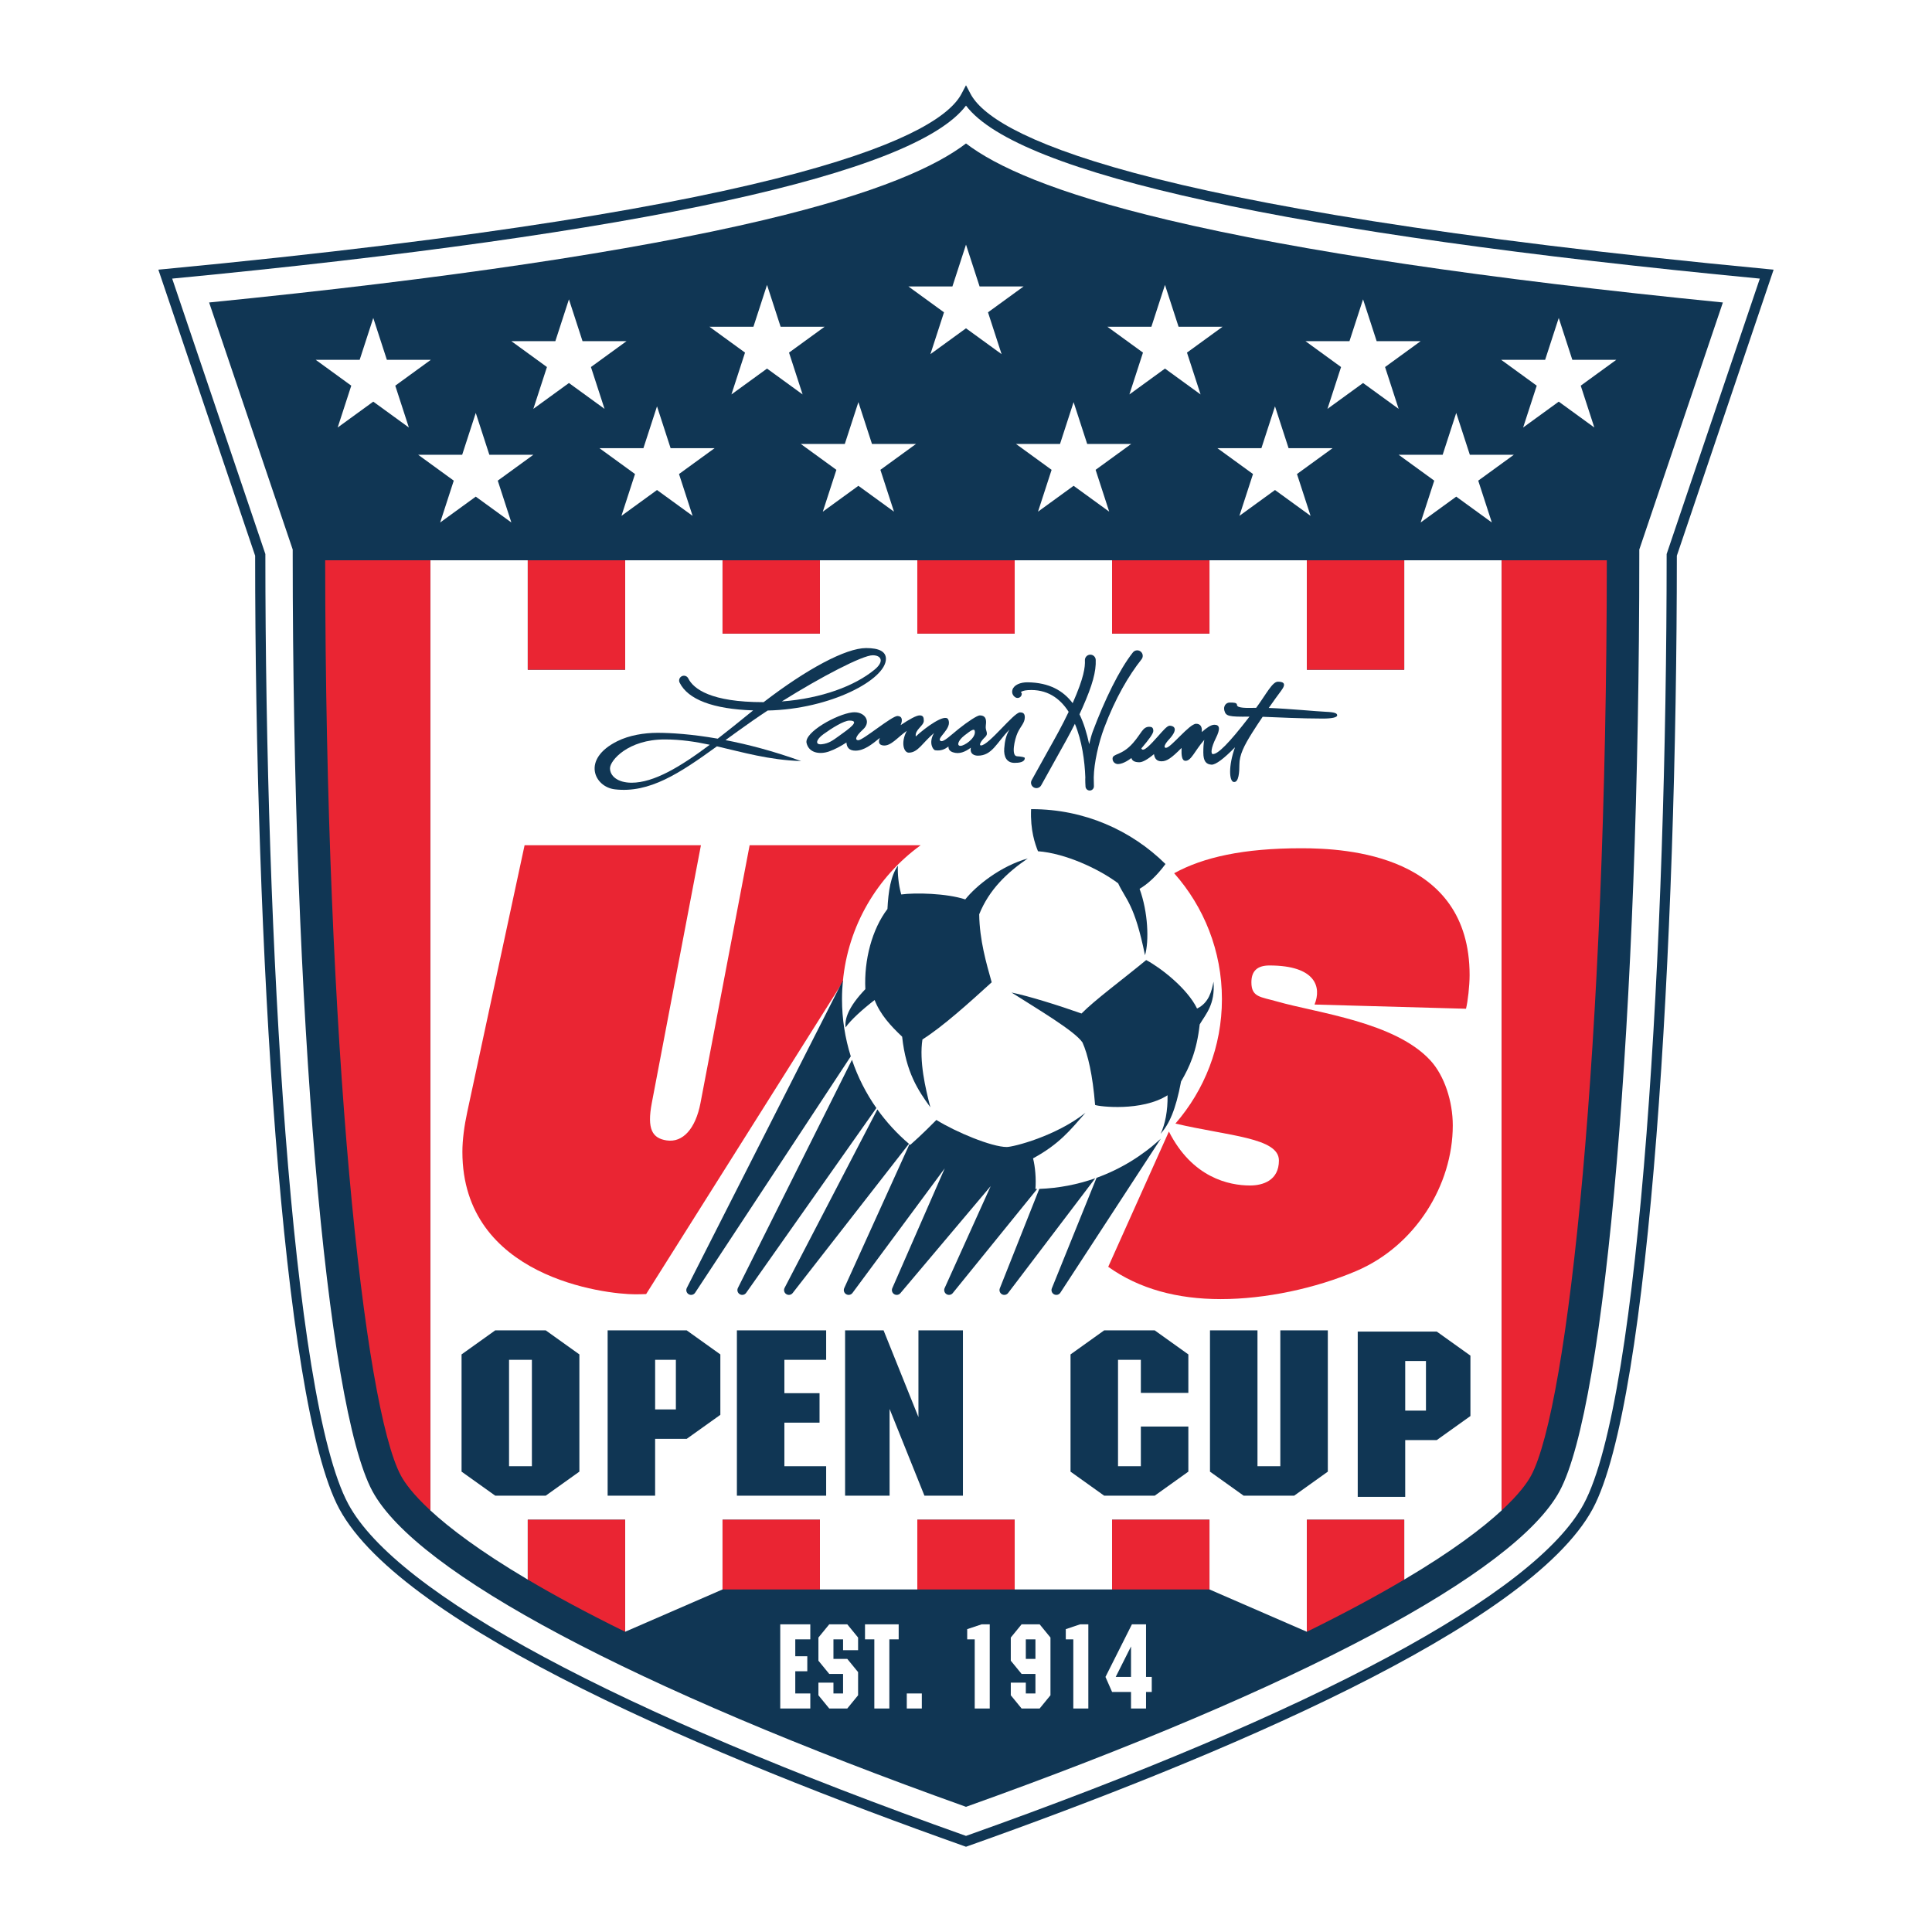
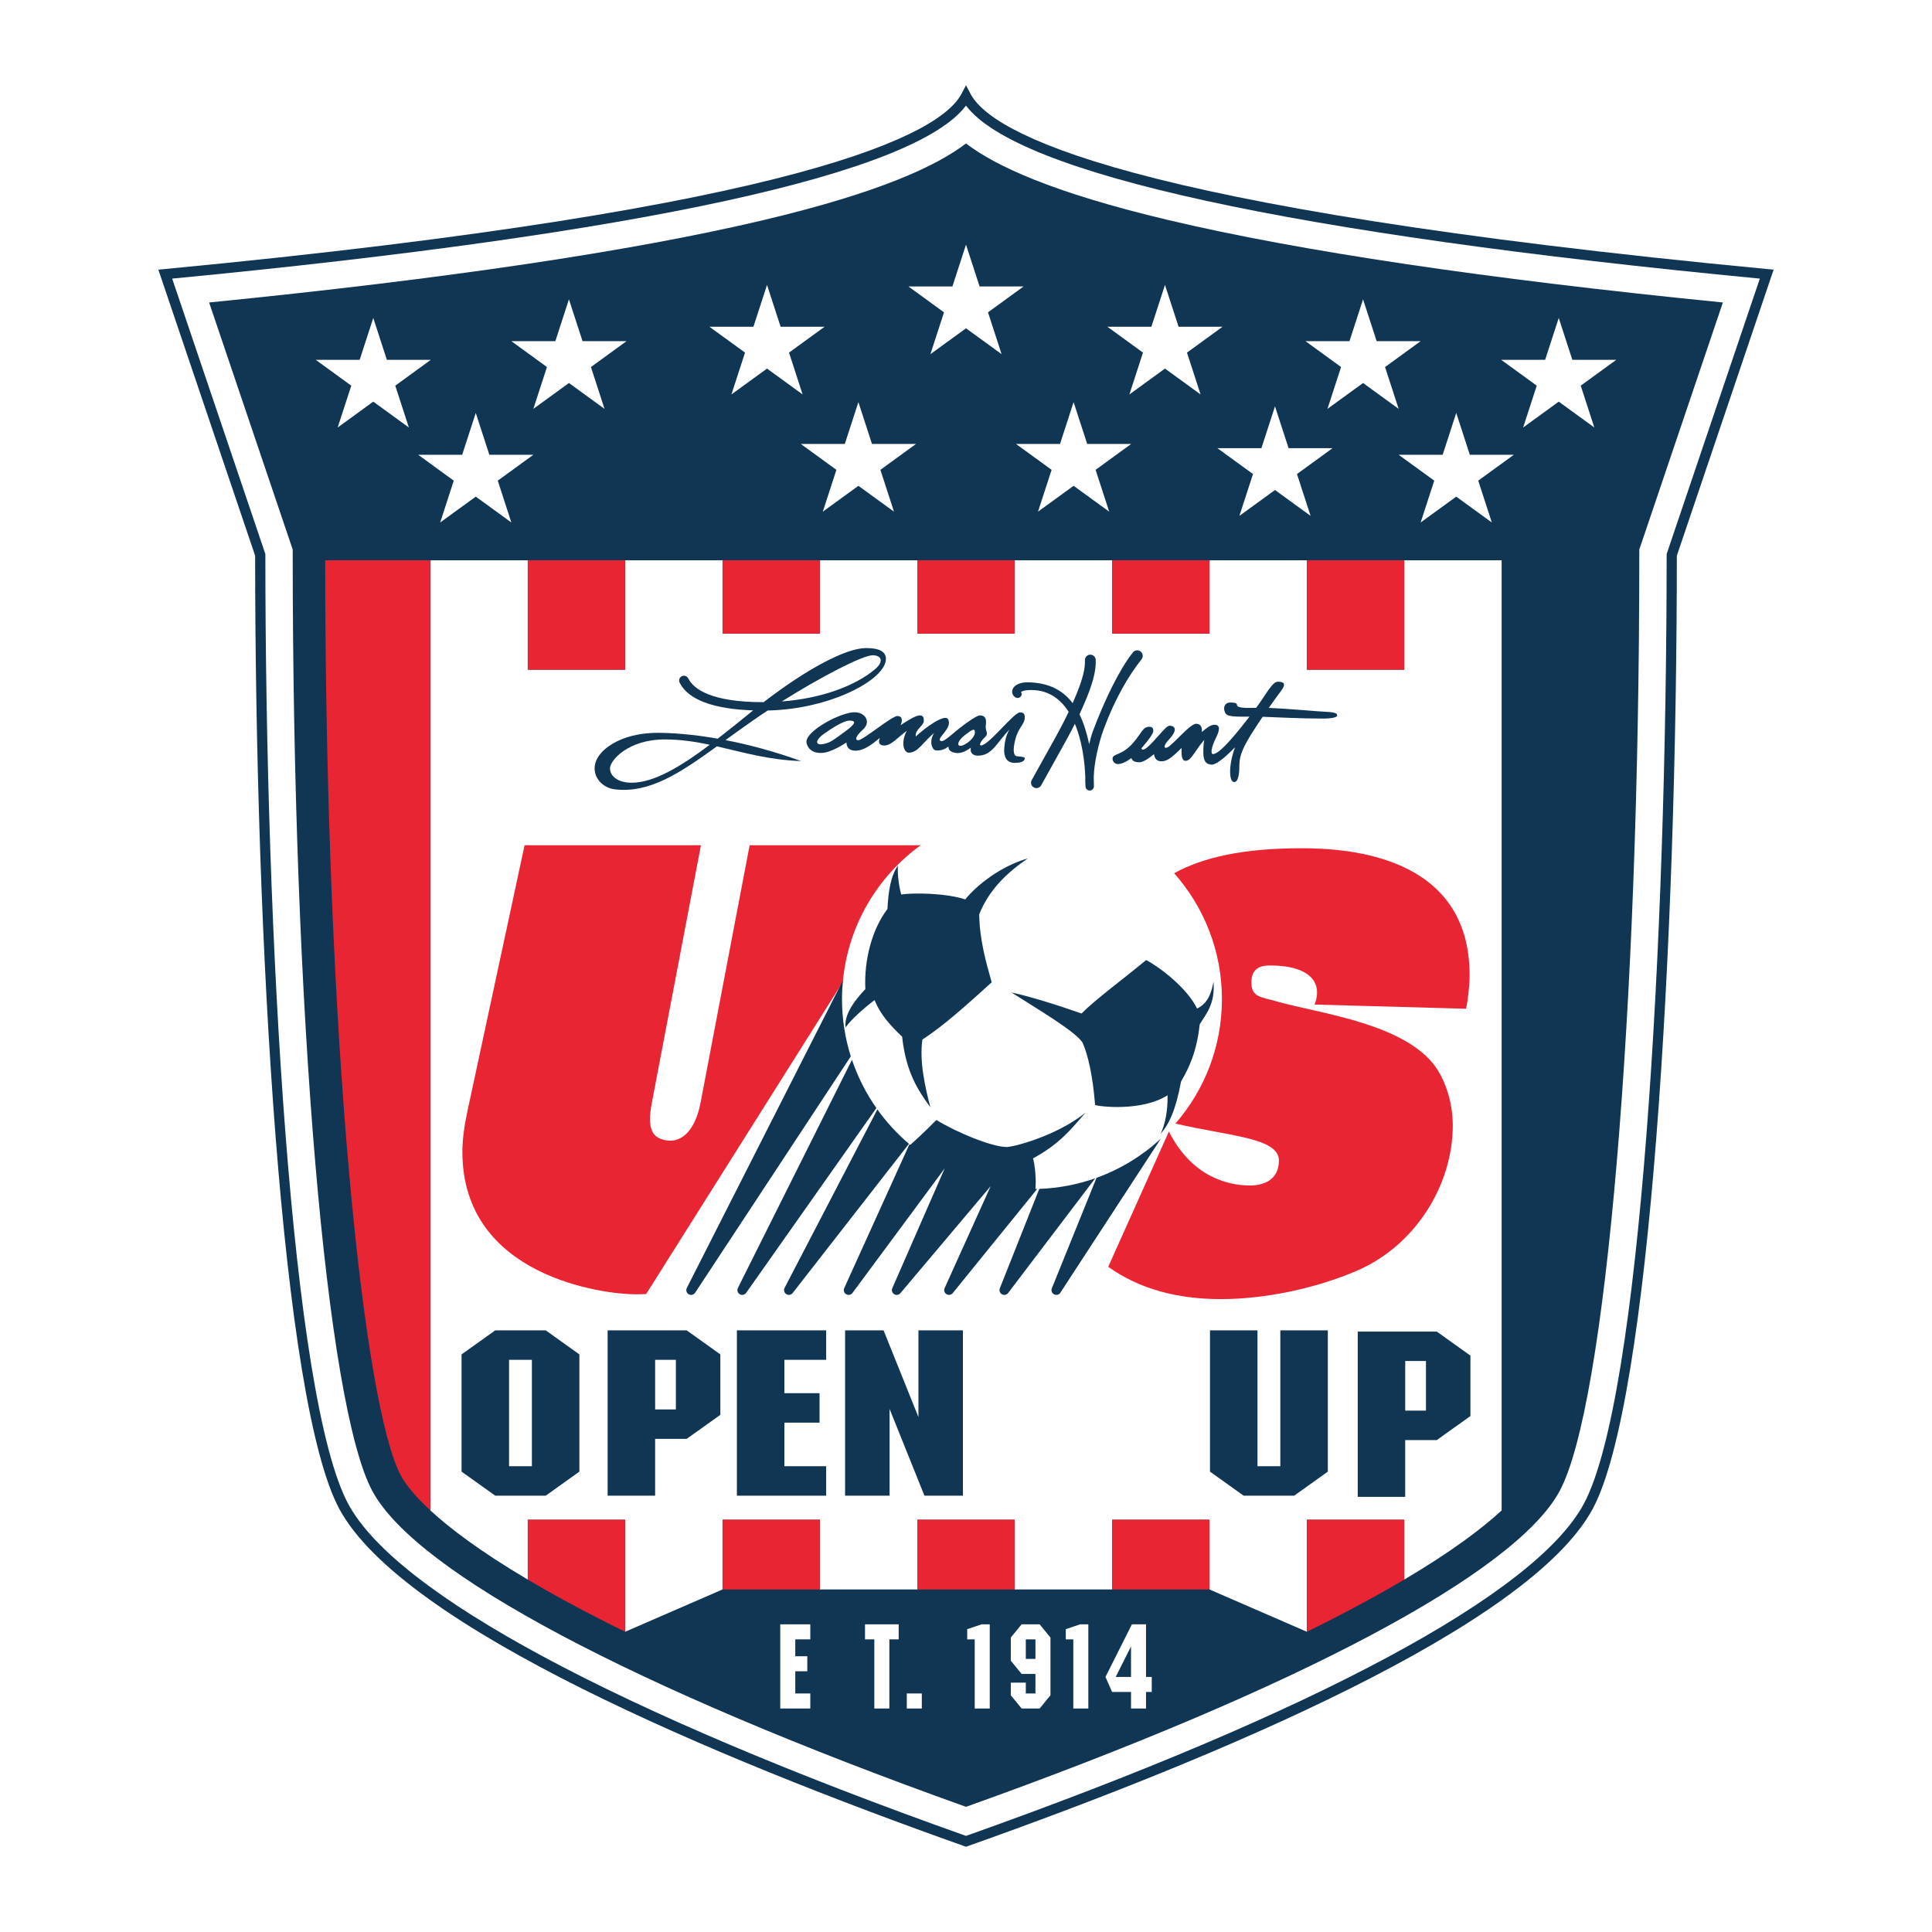
<svg xmlns="http://www.w3.org/2000/svg" version="1.0" id="Layer_1" x="0px" y="0px" width="192.756px" height="192.756px" viewBox="0 0 192.756 192.756" enable-background="new 0 0 192.756 192.756" xml:space="preserve">
  <g>
    <polygon fill-rule="evenodd" clip-rule="evenodd" fill="#FFFFFF" points="0,0 192.756,0 192.756,192.756 0,192.756 0,0  " />
    <path fill-rule="evenodd" clip-rule="evenodd" fill="#103654" d="M95.927,9.36c-2.053,3.898-15.109,11.352-79.487,17.483   l-0.641,0.061c0,0,9.603,28.383,9.656,28.54c0.004,38.33,2.632,84.415,8.398,95.1c6.359,11.785,37.418,24.803,62.354,33.646   l0.17,0.061l0.171-0.061c24.936-8.844,55.994-21.859,62.354-33.646c5.765-10.686,8.394-56.769,8.397-95.1   c0.053-0.157,9.655-28.54,9.655-28.54l-0.641-0.061C111.938,20.713,98.882,13.258,96.829,9.36l-0.451-0.856L95.927,9.36   L95.927,9.36z" />
    <path fill-rule="evenodd" clip-rule="evenodd" fill="#FFFFFF" d="M96.378,10.536c5.137,6.822,32.433,12.776,79.2,17.261   c-0.394,1.164-9.297,27.48-9.297,27.48v0.084c0,38.223-2.59,84.163-8.276,94.7c-4.833,8.959-26.719,20.715-61.627,33.107   c-34.908-12.393-56.794-24.148-61.627-33.107c-5.686-10.539-8.276-56.477-8.276-94.7v-0.084c0,0-8.903-26.316-9.297-27.48   C63.946,23.312,91.242,17.357,96.378,10.536L96.378,10.536z" />
    <path fill-rule="evenodd" clip-rule="evenodd" fill="#103654" d="M76.212,21.95c11.559-2.743,17.225-5.392,20.166-7.636   c2.942,2.244,8.606,4.893,20.167,7.636c13.112,3.112,31.723,5.877,55.347,8.228c-1.943,5.744-8.339,24.649-8.339,24.649v0.533   c0,45.587-3.344,84.87-7.949,93.405c-4.405,8.166-25.979,19.629-59.226,31.502c-33.247-11.875-54.82-23.338-59.226-31.502   c-4.605-8.537-7.948-47.818-7.948-93.405v-0.533c0,0-6.396-18.906-8.34-24.649C44.489,27.826,63.1,25.061,76.212,21.95   L76.212,21.95z" />
    <polygon fill-rule="evenodd" clip-rule="evenodd" fill="#FFFFFF" points="96.378,24.406 97.734,28.58 102.124,28.58 98.573,31.161    99.929,35.334 96.378,32.755 92.827,35.334 94.183,31.161 90.632,28.58 95.022,28.58 96.378,24.406  " />
    <polygon fill-rule="evenodd" clip-rule="evenodd" fill="#FFFFFF" points="107.113,40.12 108.47,44.294 112.859,44.294    109.309,46.875 110.665,51.048 107.113,48.469 103.563,51.048 104.919,46.875 101.368,44.294 105.758,44.294 107.113,40.12  " />
    <polygon fill-rule="evenodd" clip-rule="evenodd" fill="#FFFFFF" points="116.23,28.424 117.586,32.599 121.976,32.599    118.425,35.179 119.781,39.353 116.23,36.773 112.68,39.353 114.035,35.179 110.485,32.599 114.874,32.599 116.23,28.424  " />
    <polygon fill-rule="evenodd" clip-rule="evenodd" fill="#FFFFFF" points="127.206,40.54 128.562,44.714 132.952,44.714    129.4,47.294 130.757,51.468 127.206,48.889 123.655,51.468 125.012,47.294 121.461,44.714 125.851,44.714 127.206,40.54  " />
    <polygon fill-rule="evenodd" clip-rule="evenodd" fill="#FFFFFF" points="145.289,41.199 146.646,45.374 151.035,45.374    147.484,47.954 148.84,52.128 145.289,49.549 141.738,52.128 143.095,47.954 139.543,45.374 143.934,45.374 145.289,41.199  " />
    <polygon fill-rule="evenodd" clip-rule="evenodd" fill="#FFFFFF" points="155.516,31.723 156.871,35.897 161.261,35.897    157.71,38.478 159.066,42.652 155.516,40.072 151.964,42.652 153.32,38.478 149.77,35.897 154.159,35.897 155.516,31.723  " />
    <polygon fill-rule="evenodd" clip-rule="evenodd" fill="#FFFFFF" points="135.993,29.864 137.349,34.038 141.738,34.038    138.188,36.619 139.543,40.792 135.993,38.213 132.442,40.792 133.798,36.619 130.247,34.038 134.637,34.038 135.993,29.864  " />
-     <polygon fill-rule="evenodd" clip-rule="evenodd" fill="#FFFFFF" points="65.55,40.54 66.906,44.714 71.296,44.714 67.745,47.294    69.101,51.468 65.55,48.889 62,51.468 63.355,47.294 59.804,44.714 64.194,44.714 65.55,40.54  " />
    <polygon fill-rule="evenodd" clip-rule="evenodd" fill="#FFFFFF" points="47.467,41.199 48.823,45.374 53.213,45.374    49.662,47.954 51.018,52.128 47.467,49.549 43.917,52.128 45.272,47.954 41.722,45.374 46.111,45.374 47.467,41.199  " />
    <polygon fill-rule="evenodd" clip-rule="evenodd" fill="#FFFFFF" points="76.526,28.424 77.882,32.599 82.271,32.599    78.721,35.179 80.076,39.353 76.526,36.773 72.975,39.353 74.331,35.179 70.78,32.599 75.17,32.599 76.526,28.424  " />
    <polygon fill-rule="evenodd" clip-rule="evenodd" fill="#FFFFFF" points="56.763,29.864 58.119,34.038 62.509,34.038    58.958,36.619 60.314,40.792 56.763,38.213 53.213,40.792 54.569,36.619 51.018,34.038 55.407,34.038 56.763,29.864  " />
    <polygon fill-rule="evenodd" clip-rule="evenodd" fill="#FFFFFF" points="37.241,31.723 38.597,35.897 42.987,35.897    39.436,38.478 40.792,42.652 37.241,40.072 33.69,42.652 35.046,38.478 31.495,35.897 35.885,35.897 37.241,31.723  " />
    <polygon fill-rule="evenodd" clip-rule="evenodd" fill="#FFFFFF" points="85.642,40.12 86.998,44.294 91.388,44.294 87.837,46.875    89.193,51.048 85.642,48.469 82.092,51.048 83.447,46.875 79.896,44.294 84.286,44.294 85.642,40.12  " />
    <path fill-rule="evenodd" clip-rule="evenodd" fill="#FFFFFF" d="M110.953,158.58v-6.957h9.716v6.957l9.716,4.221v-11.178h9.716   v5.973c4.781-2.83,7.808-5.137,9.717-6.9V55.9h-9.717v10.916h-9.716V55.9h-9.716v7.317h-9.716V55.9h-9.717v7.317H91.52V55.9h-9.716   v7.317h-9.716V55.9h-9.716v10.916h-9.717V55.9h-9.716v94.795c1.91,1.764,4.936,4.07,9.716,6.9v-5.973h9.717v11.178l9.716-4.221   v-6.957h9.716v6.957h9.716v-6.957h9.716v6.957H110.953L110.953,158.58z" />
    <path fill-rule="evenodd" clip-rule="evenodd" fill="#EA2533" d="M32.443,55.9c0.028,48.461,3.857,84.465,7.559,91.329   c0.373,0.691,1.188,1.85,2.936,3.467V55.9H32.443L32.443,55.9z" />
-     <path fill-rule="evenodd" clip-rule="evenodd" fill="#EA2533" d="M149.817,55.9v94.795c1.748-1.617,2.563-2.775,2.937-3.467   c3.702-6.863,7.53-42.867,7.559-91.329H149.817L149.817,55.9z" />
    <path fill-rule="evenodd" clip-rule="evenodd" fill="#EA2533" d="M52.655,151.623v5.973c2.659,1.574,5.861,3.311,9.717,5.205   v-11.178H52.655L52.655,151.623z" />
    <polygon fill-rule="evenodd" clip-rule="evenodd" fill="#EA2533" points="62.372,66.816 62.372,55.9 52.655,55.9 52.655,66.816    62.372,66.816  " />
    <path fill-rule="evenodd" clip-rule="evenodd" fill="#EA2533" d="M130.385,151.623v11.178c3.855-1.895,7.058-3.631,9.716-5.205   v-5.973H130.385L130.385,151.623z" />
    <polygon fill-rule="evenodd" clip-rule="evenodd" fill="#EA2533" points="140.101,66.816 140.101,55.9 130.385,55.9    130.385,66.816 140.101,66.816  " />
    <polygon fill-rule="evenodd" clip-rule="evenodd" fill="#EA2533" points="72.087,151.623 72.087,158.58 81.804,158.58    81.804,151.623 72.087,151.623  " />
    <polygon fill-rule="evenodd" clip-rule="evenodd" fill="#EA2533" points="110.953,151.623 110.953,158.58 120.669,158.58    120.669,151.623 110.953,151.623  " />
    <polygon fill-rule="evenodd" clip-rule="evenodd" fill="#EA2533" points="91.52,151.623 91.52,158.58 101.236,158.58    101.236,151.623 91.52,151.623  " />
    <polygon fill-rule="evenodd" clip-rule="evenodd" fill="#EA2533" points="81.804,63.217 81.804,55.9 72.087,55.9 72.087,63.217    81.804,63.217  " />
    <polygon fill-rule="evenodd" clip-rule="evenodd" fill="#EA2533" points="120.669,63.217 120.669,55.9 110.953,55.9    110.953,63.217 120.669,63.217  " />
    <polygon fill-rule="evenodd" clip-rule="evenodd" fill="#EA2533" points="101.236,63.217 101.236,55.9 91.52,55.9 91.52,63.217    101.236,63.217  " />
    <polygon fill-rule="evenodd" clip-rule="evenodd" fill="#FFFFFF" points="98.747,162.059 97.938,162.059 96.498,162.539    96.498,163.559 97.248,163.559 97.248,170.457 98.747,170.457 98.747,162.059  " />
-     <polygon fill-rule="evenodd" clip-rule="evenodd" fill="#FFFFFF" points="83.153,163.559 84.113,163.559 84.113,164.639    85.612,164.639 85.612,163.379 84.533,162.059 82.734,162.059 81.654,163.379 81.654,165.688 82.734,167.008 84.113,167.008    84.113,168.957 83.153,168.957 83.153,167.877 81.654,167.877 81.654,169.137 82.734,170.457 84.533,170.457 85.612,169.137    85.612,166.826 84.533,165.508 83.153,165.508 83.153,163.559  " />
    <polygon fill-rule="evenodd" clip-rule="evenodd" fill="#FFFFFF" points="91.97,170.457 90.47,170.457 90.47,168.957    91.97,168.957 91.97,170.457  " />
    <polygon fill-rule="evenodd" clip-rule="evenodd" fill="#FFFFFF" points="107.773,162.059 106.334,162.539 106.334,163.559    107.084,163.559 107.084,170.457 108.583,170.457 108.583,162.059 107.773,162.059  " />
    <polygon fill-rule="evenodd" clip-rule="evenodd" fill="#FFFFFF" points="80.844,163.559 80.844,162.059 77.845,162.059    77.845,170.457 80.844,170.457 80.844,168.957 79.345,168.957 79.345,166.742 80.544,166.742 80.544,165.244 79.345,165.244    79.345,163.559 80.844,163.559  " />
    <polygon fill-rule="evenodd" clip-rule="evenodd" fill="#FFFFFF" points="89.661,162.059 86.302,162.059 86.302,163.559    87.232,163.559 87.232,170.457 88.731,170.457 88.731,163.559 89.661,163.559 89.661,162.059  " />
    <path fill-rule="evenodd" clip-rule="evenodd" fill="#FFFFFF" d="M104.805,163.379v5.758l-1.079,1.32h-1.8l-1.079-1.32v-1.26h1.499   v1.08h0.96v-1.949h-1.38l-1.079-1.32v-2.309l1.079-1.32h1.8L104.805,163.379L104.805,163.379L104.805,163.379z M102.346,163.559   v1.949h0.96v-1.949H102.346L102.346,163.559z" />
    <path fill-rule="evenodd" clip-rule="evenodd" fill="#FFFFFF" d="M112.842,167.307h-1.528l1.528-3.041V167.307L112.842,167.307   L112.842,167.307z M110.293,167.307l0.66,1.5h1.889v1.65h1.499v-1.65h0.57v-1.5h-0.57v-5.248h-1.409L110.293,167.307   L110.293,167.307z" />
    <path fill-rule="evenodd" clip-rule="evenodd" fill="#103654" d="M76.593,70.888c6.296-0.134,11.796-3.1,11.796-5.151   c0-0.72-0.66-1.08-1.979-1.08c-2.018,0-5.923,2.088-10.222,5.397c-0.011,0-0.022,0.001-0.034,0.001   c-5.232,0-6.96-1.318-7.488-2.374c-0.119-0.237-0.407-0.333-0.644-0.214c-0.237,0.119-0.333,0.406-0.214,0.644   c0.84,1.686,3.335,2.632,7.335,2.766c-0.083,0.067-0.166,0.13-0.249,0.198c-1.129,0.917-2.225,1.805-3.284,2.623   c-2.642-0.463-4.714-0.584-6.012-0.584c-1.319,0-2.819,0.24-4.019,0.84c-3.601,1.8-2.279,4.558-0.24,4.798   c3.454,0.407,6.477-1.601,10.189-4.289c2.585,0.59,5.163,1.361,8.403,1.471c-2.806-1.011-5.351-1.668-7.547-2.092   c0.854-0.622,1.745-1.269,2.689-1.926C75.565,71.572,76.075,71.229,76.593,70.888L76.593,70.888L76.593,70.888z M87.069,65.376   c0.84,0,1.2,0.6,0.18,1.439c-1.964,1.617-5.269,2.868-9.249,3.168C81.951,67.505,86.065,65.376,87.069,65.376L87.069,65.376   L87.069,65.376z M63.019,78.092c-1.379,0-2.159-0.66-2.159-1.44c0-0.779,1.799-2.878,5.458-2.878c1.597,0,3.057,0.226,4.495,0.531   C67.862,76.52,65.224,78.092,63.019,78.092L63.019,78.092z" />
    <path fill-rule="evenodd" clip-rule="evenodd" fill="#103654" d="M102.244,75.632c0,0.424-0.604,0.48-1.021,0.48   c-0.779,0-1.092-0.6-1.031-1.439c0.055-0.763,0.192-1.325,0.518-1.88c-1.274,1.304-1.723,2.6-3.145,2.6   c-0.306,0-0.829-0.129-0.703-0.798c-0.559,0.415-1.155,0.68-1.797,0.458c-0.337-0.117-0.449-0.328-0.434-0.571   c-0.372,0.271-0.75,0.453-1.325,0.371c-0.222-0.031-0.693-0.746-0.116-1.721c-1.154,0.97-1.598,1.961-2.523,1.961   c-0.491,0-0.828-0.987-0.199-2.175c-0.948,0.671-1.6,1.555-2.36,1.456c-0.404-0.053-0.507-0.315-0.322-0.753   c-0.821,0.669-1.586,1.273-2.437,1.273c-0.649,0-0.872-0.351-0.9-0.814c-0.536,0.35-1.134,0.684-1.739,0.894   c-0.92,0.319-1.999,0.16-2.239-0.84c-0.256-1.068,3.019-2.879,4.558-3.059c1.213-0.142,1.959,0.9,1.08,1.699   c-0.879,0.8-0.76,1.08-0.479,1.08c0.479,0,3.358-2.439,3.918-2.419c0.489,0.018,0.511,0.436,0.307,0.913   c0.875-0.593,1.585-0.973,1.893-0.973c0.36,0,0.42,0.2,0.42,0.54c0,0.505-0.917,0.884-0.802,1.563   c0.985-0.922,2.917-2.305,3.228-1.71c0.48,0.919-1.286,1.926-0.726,2.166c0.28,0.12,1.024-0.607,1.76-1.199   c0.919-0.74,1.875-1.359,2.119-1.359c0.761,0,0.641,0.679,0.601,1.079c-0.049,0.478,0.319,0.72-0.061,1.08   c-0.497,0.47-0.619,0.839-0.42,0.839c0.78,0,3.279-3.299,3.898-3.299c0.24,0,0.48,0.06,0.48,0.48c0,0.58-0.421,0.899-0.721,1.559   c-0.3,0.66-0.659,2.299-0.06,2.339C101.863,75.479,102.244,75.532,102.244,75.632L102.244,75.632L102.244,75.632z M96.226,73.374   c-0.65,0.505-0.8,1.04-0.4,1.04c0.4,0,1.439-0.72,1.439-1.359C97.266,72.598,96.946,72.813,96.226,73.374L96.226,73.374   L96.226,73.374z M83.67,73.454c1.075-0.768,2.2-1.56,1.08-1.56c-0.56,0-1.763,0.755-2.599,1.359c-0.72,0.52-0.88,1.08-0.16,1   S83.111,73.854,83.67,73.454L83.67,73.454z" />
    <path fill-rule="evenodd" clip-rule="evenodd" fill="#103654" d="M113.803,65.004c-0.239-0.19-0.586-0.149-0.775,0.089   c-1.347,1.697-2.823,4.744-4.007,7.9c-0.117,0.315-0.245,0.787-0.353,1.254c-0.234-1.088-0.537-2.102-0.968-2.981   c0.104-0.225,0.21-0.455,0.315-0.694c0.978-2.212,1.355-3.585,1.305-4.74c-0.013-0.298-0.265-0.529-0.562-0.516   s-0.528,0.265-0.517,0.562c0.03,0.679-0.091,1.717-1.214,4.257c-0.003,0.006-0.005,0.012-0.008,0.019   c-0.947-1.254-2.339-2.048-4.476-2.08c-0.758-0.011-1.388,0.271-1.531,0.746c-0.087,0.286,0.021,0.571,0.278,0.744   c0.192,0.128,0.453,0.077,0.583-0.117c0.047-0.071,0.069-0.152,0.069-0.232c0-0.063-0.06-0.107-0.087-0.164   c0.072-0.071,0.283-0.169,0.688-0.196c1.899-0.128,3.2,0.791,4.077,2.166c-0.639,1.349-1.286,2.504-2.125,3.999l-1.562,2.813   c-0.146,0.26-0.049,0.586,0.211,0.73c0.261,0.145,0.592,0.047,0.736-0.214l1.556-2.801c0.697-1.241,1.264-2.25,1.804-3.333   c0.707,1.684,0.985,3.708,1.043,5.355c0,0.052-0.008,0.108-0.008,0.161c0,0.246,0.01,0.485,0.026,0.718c0,0.001,0,0.001,0,0.001   c0.001,0.01,0,0.021,0.001,0.031c0.017,0.226,0.208,0.397,0.434,0.389s0.404-0.194,0.404-0.42c0-0.285-0.006-0.587-0.017-0.896   c0.026-1.433,0.491-3.467,1.036-4.921c1.128-3.007,2.474-5.268,3.731-6.854C114.081,65.541,114.041,65.193,113.803,65.004   L113.803,65.004z" />
    <path fill-rule="evenodd" clip-rule="evenodd" fill="#103654" d="M132.252,71.014c-0.834-0.035-3.719-0.311-5.668-0.383   c0.493-0.707,0.947-1.334,1.246-1.729c0.579-0.765,0.144-0.888-0.336-0.888c-0.556,0-1.16,1.239-2.165,2.604   c-0.896,0.018-1.914,0.051-1.914-0.285c0-0.24-0.359-0.24-0.72-0.24c-0.399,0-0.653,0.375-0.539,0.8   c0.149,0.562,0.424,0.632,2.505,0.606c-2.117,2.751-3.157,3.736-3.645,3.736c-0.24,0-0.192-0.624,0.287-1.583   c0.48-0.96,0.385-1.344-0.143-1.344c-0.36,0-0.811,0.337-1.257,0.732c0.053-0.532-0.136-0.829-0.567-0.829   c-0.672,0-2.52,2.399-2.999,2.399c-0.312,0-0.09-0.427,0.3-0.839c1.08-1.176,0.349-1.368,0.061-1.368   c-0.257,0-0.69,0.524-1.176,1.067c-0.714,0.8-1.49,1.657-1.649,1.195c0.03-0.035,0.06-0.067,0.091-0.103   c0.644-0.764,1.103-1.367,1.103-1.631c0-0.336-0.147-0.42-0.407-0.42c-0.66,0-0.777,0.662-1.62,1.62   C111.9,75.429,111,75.153,111,75.692c0,0.36,0.3,0.54,0.54,0.54c0.165,0,0.638-0.063,1.339-0.604   c0.072,0.274,0.322,0.423,0.797,0.423c0.295,0,0.777-0.243,1.456-0.811c0.064,0.424,0.262,0.715,0.751,0.715   c0.535,0,0.992-0.32,2-1.332c-0.025,0.74,0.023,1.284,0.398,1.284c0.577,0,0.908-0.991,1.87-2.09   c-0.076,0.394-0.095,0.756-0.095,1.274c0,0.864,0.289,1.168,0.815,1.199c0.414,0.025,1.247-0.606,2.344-1.733   c-0.679,1.894-0.572,3.381-0.136,3.46c0.527,0.096,0.575-1.056,0.575-1.728c0-0.958,0.45-1.871,1.296-3.214   c0.312-0.497,0.668-1.035,1.026-1.562c1.367,0.051,3.822,0.179,5.995,0.179c0.919,0,1.439-0.12,1.439-0.319   C133.412,71.174,133.211,71.054,132.252,71.014L132.252,71.014z" />
    <polygon fill-rule="evenodd" clip-rule="evenodd" fill="#103654" points="78.258,146.285 78.258,141.938 81.766,141.938    81.766,138.998 78.258,138.998 78.258,135.67 82.426,135.67 82.426,132.73 73.52,132.73 73.52,149.225 82.426,149.225    82.426,146.285 78.258,146.285  " />
    <path fill-rule="evenodd" clip-rule="evenodd" fill="#103654" d="M67.432,135.67v4.947h-2.069v-4.947H67.432L67.432,135.67   L67.432,135.67z M68.511,132.73h-7.887v16.494h4.738v-5.668h3.149l3.359-2.398v-6.027L68.511,132.73L68.511,132.73z" />
    <path fill-rule="evenodd" clip-rule="evenodd" fill="#103654" d="M49.409,132.73h5.038l3.358,2.4v11.695l-3.358,2.398h-5.038   l-3.359-2.398v-11.695L49.409,132.73L49.409,132.73L49.409,132.73z M50.788,135.67v10.615h2.279V135.67H50.788L50.788,135.67z" />
    <polygon fill-rule="evenodd" clip-rule="evenodd" fill="#103654" points="91.633,132.73 91.633,141.383 88.154,132.73    84.315,132.73 84.315,149.225 88.754,149.225 88.754,140.57 92.232,149.225 96.071,149.225 96.071,132.73 91.633,132.73  " />
-     <polygon fill-rule="evenodd" clip-rule="evenodd" fill="#103654" points="118.562,138.969 118.562,135.131 115.203,132.73    110.165,132.73 106.807,135.131 106.807,146.826 110.165,149.225 115.203,149.225 118.562,146.826 118.562,142.328    113.823,142.328 113.823,146.285 111.545,146.285 111.545,135.67 113.823,135.67 113.823,138.969 118.562,138.969  " />
    <polygon fill-rule="evenodd" clip-rule="evenodd" fill="#103654" points="127.738,132.73 127.738,146.285 125.459,146.285    125.459,132.73 120.721,132.73 120.721,146.826 124.08,149.225 129.118,149.225 132.477,146.826 132.477,132.73 127.738,132.73     " />
    <path fill-rule="evenodd" clip-rule="evenodd" fill="#103654" d="M142.268,135.789v4.949h-2.069v-4.949H142.268L142.268,135.789   L142.268,135.789z M143.348,132.852h-7.887v16.492h4.737v-5.668h3.149l3.358-2.398v-6.027L143.348,132.852L143.348,132.852z" />
    <path fill-rule="evenodd" clip-rule="evenodd" fill="#EA2533" d="M146.264,100.643c0.18-0.719,0.359-2.303,0.359-3.358   c0-11.996-12.235-12.655-16.793-12.655c-5.784,0-9.771,0.894-12.684,2.492c2.964,3.345,4.766,7.742,4.766,12.562   c0,4.75-1.751,9.088-4.639,12.414c5.3,1.248,10.325,1.402,10.325,3.684c0,2.016-1.631,2.494-2.879,2.494   c-2.096,0-5.763-0.77-8.098-5.383l-6.053,13.496c3.1,2.217,6.917,3.223,11.224,3.223c4.438,0,9.461-1.064,13.555-2.818   c5.878-2.52,9.597-8.576,9.597-14.514c0-2.4-0.834-4.957-2.232-6.479c-3.526-3.838-11.264-4.729-15.281-5.877   c-1.668-0.477-2.579-0.42-2.579-1.92c0-1.079,0.54-1.679,1.8-1.679c4.618,0,5.218,2.16,4.498,3.898L146.264,100.643   L146.264,100.643z" />
    <path fill-rule="evenodd" clip-rule="evenodd" fill="#EA2533" d="M91.855,84.329H74.791l-4.903,25.716   c-0.485,2.545-1.755,3.992-3.394,3.732c-1.399-0.221-1.966-1.1-1.462-3.742l4.9-25.706H52.338l-5.722,26.626   c-0.294,1.365-0.483,2.764-0.483,3.963c0,12.535,14.244,14.215,17.243,14.215c0.385,0,0.744-0.01,1.09-0.023l19.624-31.148   C84.594,92.355,87.539,87.456,91.855,84.329L91.855,84.329z" />
    <path fill-rule="evenodd" clip-rule="evenodd" fill="#103654" d="M87.535,110.688L78.28,128.49   c-0.115,0.221-0.042,0.492,0.167,0.625c0.208,0.135,0.485,0.088,0.637-0.107l11.602-14.889   C89.5,113.109,88.442,111.957,87.535,110.688L87.535,110.688z" />
    <path fill-rule="evenodd" clip-rule="evenodd" fill="#103654" d="M84.007,99.684c0-0.633,0.033-1.26,0.093-1.877l-15.575,30.688   c-0.115,0.229-0.033,0.506,0.187,0.633c0.22,0.127,0.501,0.061,0.641-0.152l15.53-23.584   C84.315,103.588,84.007,101.672,84.007,99.684L84.007,99.684z" />
    <path fill-rule="evenodd" clip-rule="evenodd" fill="#103654" d="M85.001,105.738l-11.379,22.76   c-0.113,0.225-0.033,0.498,0.183,0.625c0.216,0.131,0.494,0.07,0.639-0.135l12.993-18.439   C86.409,109.084,85.584,107.467,85.001,105.738L85.001,105.738z" />
    <path fill-rule="evenodd" clip-rule="evenodd" fill="#103654" d="M109.401,117.512l-4.457,11.021   c-0.093,0.229,0.003,0.492,0.223,0.604c0.219,0.115,0.489,0.045,0.624-0.162l10.023-15.367   C113.977,115.305,111.802,116.645,109.401,117.512L109.401,117.512z" />
    <path fill-rule="evenodd" clip-rule="evenodd" fill="#103654" d="M103.689,118.617l-3.935,9.918   c-0.089,0.223,0.001,0.477,0.21,0.596c0.209,0.117,0.474,0.062,0.618-0.129l8.692-11.447   C107.518,118.176,105.641,118.543,103.689,118.617L103.689,118.617z" />
    <path fill-rule="evenodd" clip-rule="evenodd" fill="#103654" d="M103.305,118.627c0.081-0.986-0.023-2.232-0.237-3.057   c2.642-1.439,3.721-2.826,5.23-4.551c-2.938,2.338-7.197,3.418-7.856,3.418c-1.5,0-5.099-1.5-7.018-2.699   c-0.374,0.373-1.421,1.445-2.607,2.488c-0.026-0.021-0.054-0.041-0.081-0.064l-6.506,14.352c-0.101,0.225-0.018,0.488,0.194,0.611   c0.211,0.125,0.482,0.07,0.629-0.127l9.203-12.432l-5.229,11.953c-0.096,0.219-0.017,0.475,0.186,0.6   c0.202,0.127,0.466,0.084,0.62-0.098l9.01-10.684l-4.596,10.176c-0.099,0.221-0.02,0.48,0.185,0.607s0.473,0.08,0.625-0.107   l8.424-10.391C103.422,118.625,103.362,118.625,103.305,118.627L103.305,118.627z" />
    <path fill-rule="evenodd" clip-rule="evenodd" fill="#103654" d="M121.073,97.943c-0.188,0.945-0.456,2.107-1.641,2.68   c-0.987-2.035-3.678-4.099-5.077-4.838c-2.324,1.92-5.136,3.991-6.451,5.333c-2.316-0.82-5.253-1.736-6.983-2.094   c2.639,1.68,6.298,3.838,7.077,4.979c0.54,1.199,1.02,3.238,1.26,6.238c0.383,0.164,4.659,0.676,7.229-0.967   c0.031,1.547-0.246,2.91-0.691,3.846c0.84-0.961,1.499-2.34,2.039-5.219c0.84-1.439,1.56-3,1.859-5.697   C120.293,101.184,121.253,100.223,121.073,97.943L121.073,97.943z" />
    <path fill-rule="evenodd" clip-rule="evenodd" fill="#103654" d="M102.54,85.648c-2.717,0.763-5.164,2.735-6.236,4.086   c-1.865-0.613-4.986-0.686-6.388-0.493c-0.29-1.048-0.374-2.144-0.331-2.873c-0.721,1.03-0.954,2.548-1.044,4.323   c-1.529,2.004-2.349,5.076-2.205,7.996c-1.742,1.818-2.07,3.008-1.969,3.814c0.497-0.723,1.71-1.822,2.894-2.729   c0.559,1.447,1.608,2.586,2.746,3.658c0.381,3.576,1.618,5.398,2.817,7.047c-0.501-1.904-1.125-4.604-0.792-6.771   c2.071-1.307,4.717-3.711,6.909-5.703c-0.53-1.879-1.213-4.224-1.245-6.784C98.69,88.747,100.488,87.05,102.54,85.648   L102.54,85.648z" />
-     <path fill-rule="evenodd" clip-rule="evenodd" fill="#103654" d="M103.56,84.929c2.719,0.2,6.077,1.759,7.997,3.198   c0.76,1.64,1.64,2.06,2.679,7.178c0.418-1.387,0.312-4.31-0.541-6.626c0.783-0.456,1.706-1.278,2.586-2.475   c-3.423-3.383-8.127-5.474-13.32-5.474c-0.03,0-0.06,0.002-0.09,0.002C102.783,82.848,103.273,84.212,103.56,84.929L103.56,84.929z   " />
  </g>
</svg>